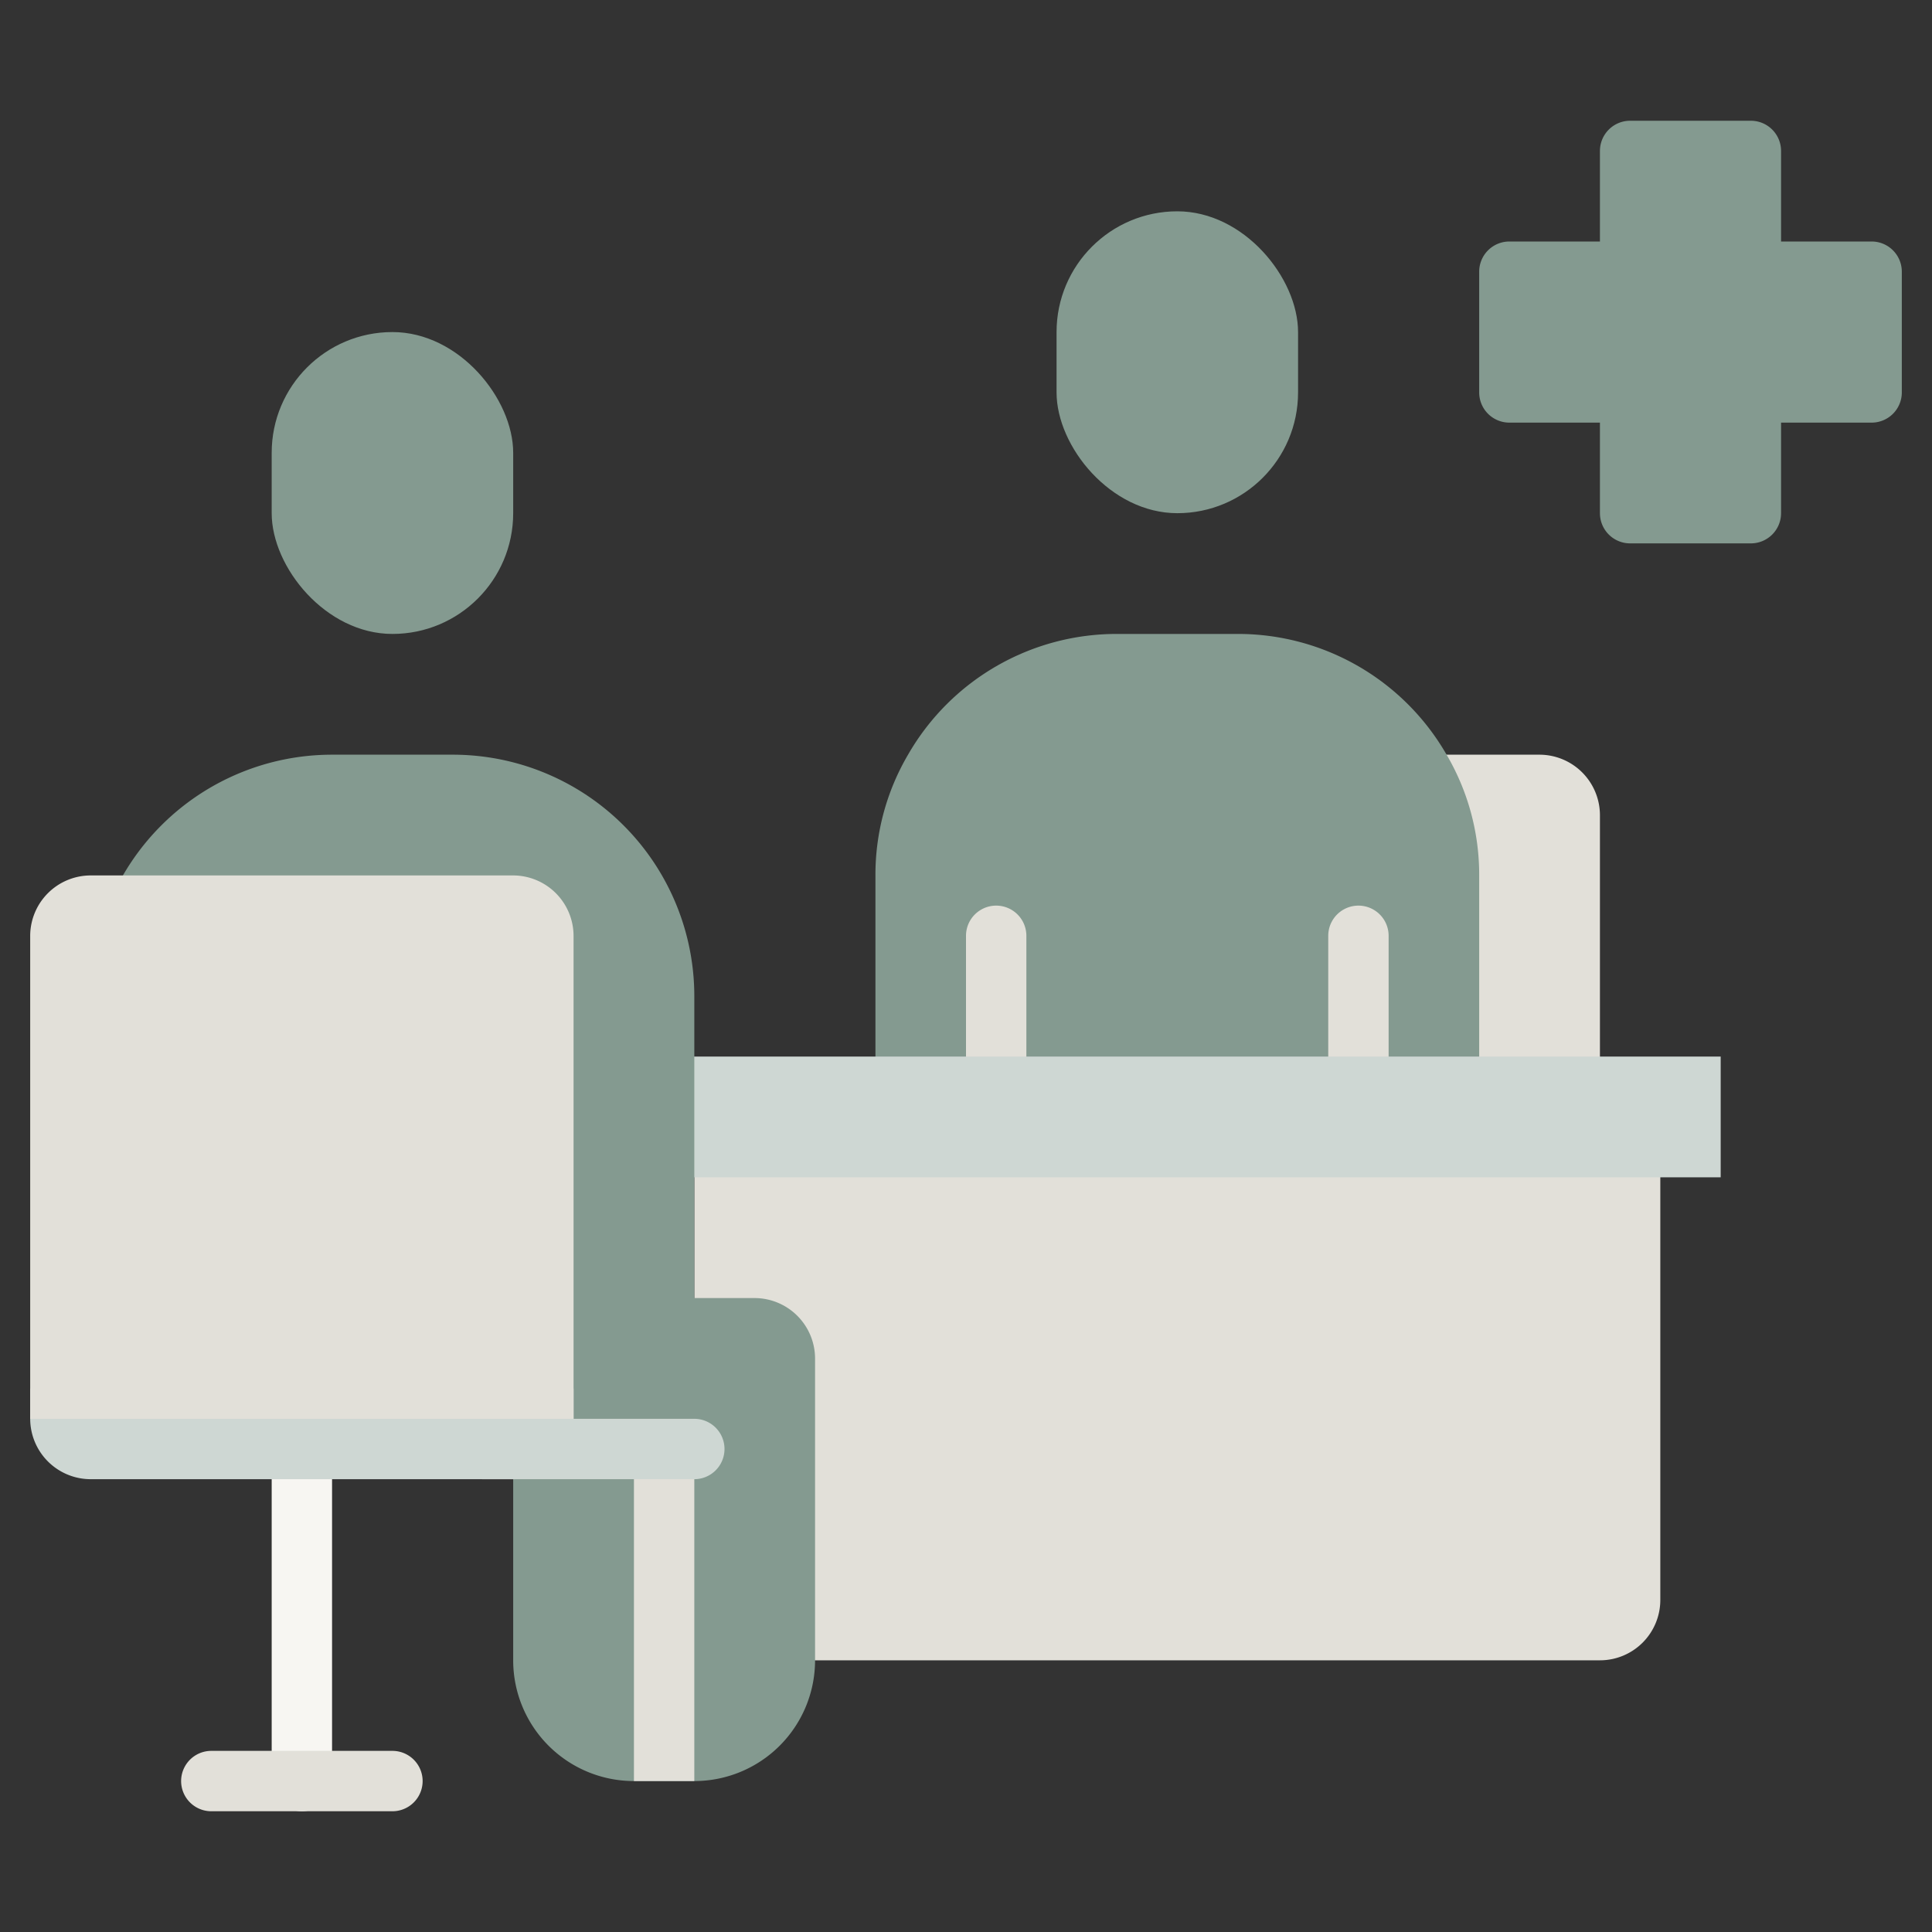
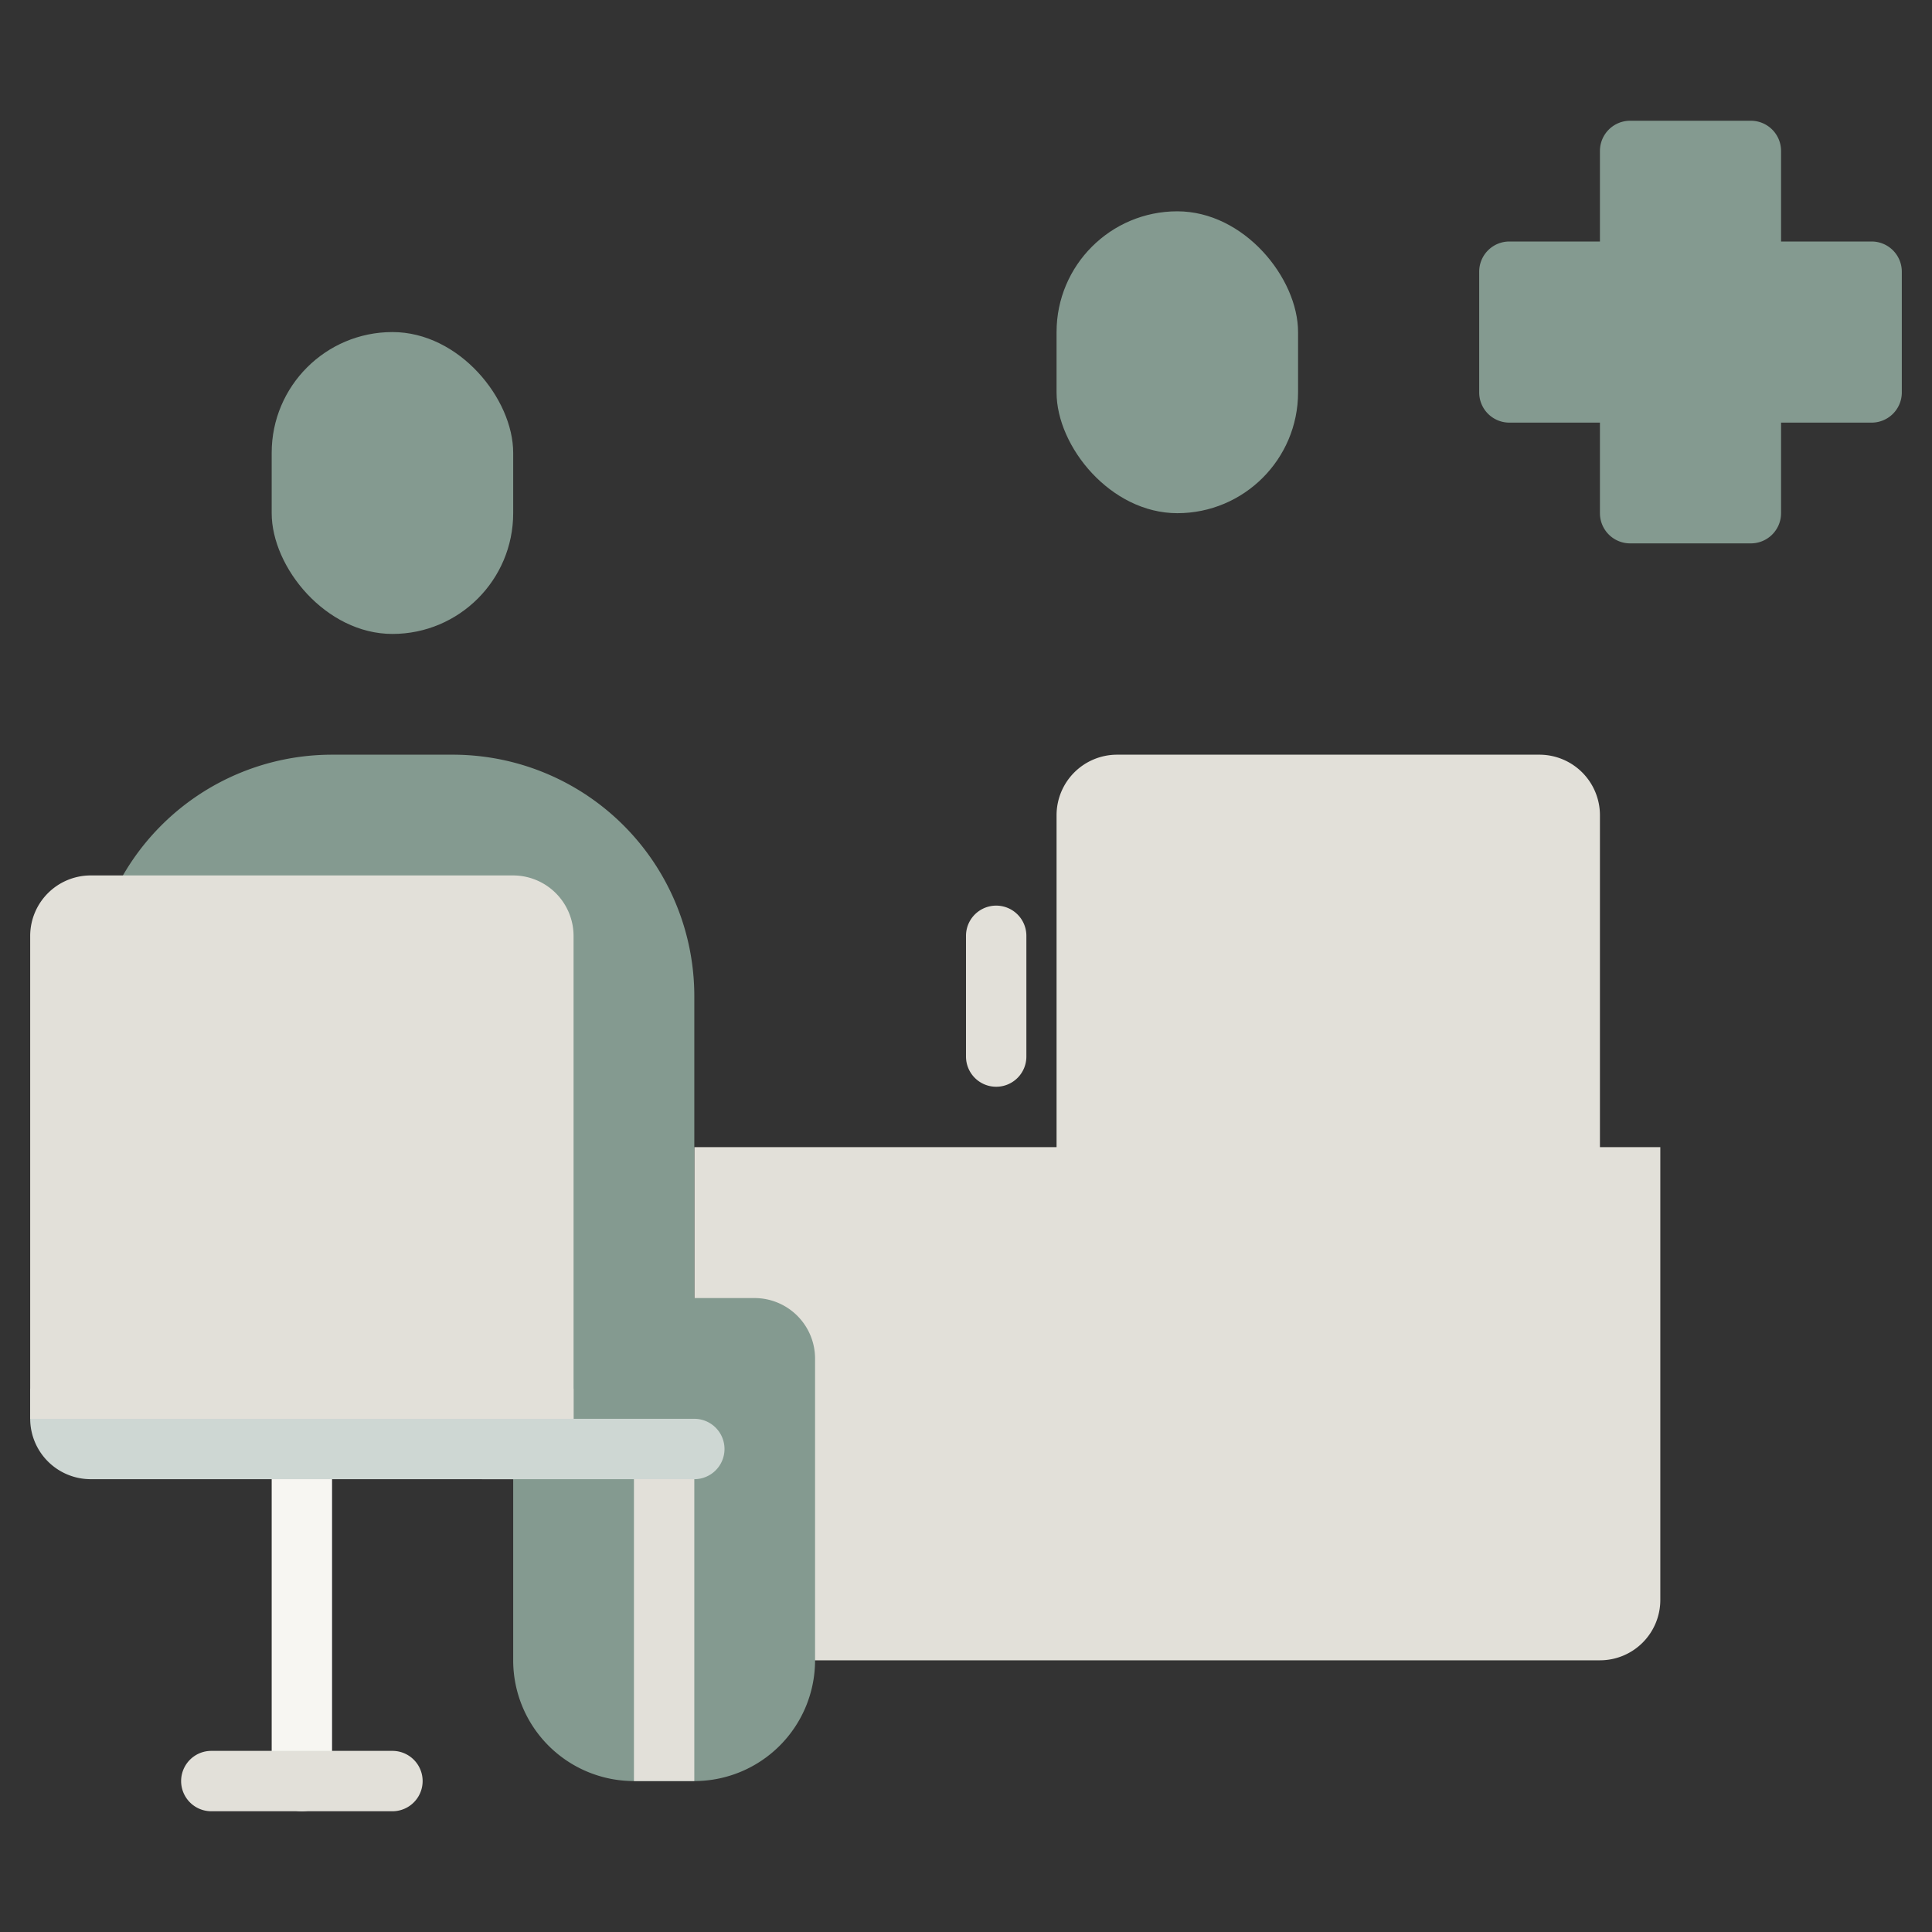
<svg xmlns="http://www.w3.org/2000/svg" viewBox="0 0 64 64" id="Clinic">
  <rect x="0" y="0" width="64" height="64" fill="#333333" stroke="none" />
  <path fill="#e2e0d9" d="M35,43V27a2.006,2.006,0,0,1,2-2H51a2.006,2.006,0,0,1,2,2V43Z" class="color417ace svgShape" />
-   <path fill="#849a90" d="M29,37V29a7.851,7.851,0,0,1,1.08-4A7.969,7.969,0,0,1,37,21h4a7.969,7.969,0,0,1,6.92,4A7.851,7.851,0,0,1,49,29v8Z" class="color70a9ed svgShape" />
  <rect width="8" height="10" x="35" y="7" fill="#849a90" rx="4" class="color70a9ed svgShape" />
  <path fill="#e2e0d9" d="M33 36a1 1 0 0 1-1-1V31a1 1 0 0 1 2 0v4A1 1 0 0 1 33 36zM45 36a1 1 0 0 1-1-1V31a1 1 0 0 1 2 0v4A1 1 0 0 1 45 36z" class="color417ace svgShape" />
  <path fill="#849a90" d="M59,14v3a1,1,0,0,1-1,1H54a1,1,0,0,1-1-1V14H50a1,1,0,0,1-1-1V9a1,1,0,0,1,1-1h3V5a1,1,0,0,1,1-1h4a1,1,0,0,1,1,1V8h3a1,1,0,0,1,1,1v4a1,1,0,0,1-1,1Z" class="color70a9ed svgShape" />
  <path fill="#e2e0d9" d="M55,38V53a2,2,0,0,1-2,2H25a2,2,0,0,1-2-2V38Z" class="color417ace svgShape" />
-   <rect width="36" height="4" x="21" y="35" fill="#ced7d3" class="colorb3d9ff svgShape" />
  <path fill="#849a90" d="M27,45V55a4,4,0,0,1-4,4H21a4,4,0,0,1-4-4V48H9a6,6,0,0,1-6-6V33a8,8,0,0,1,8-8h4a8,8,0,0,1,8,8V43h2A2.006,2.006,0,0,1,27,45Z" class="color70a9ed svgShape" />
  <path fill="#e2e0d9" d="M23,49V59H21V49a1,1,0,0,1,2,0Z" class="color417ace svgShape" />
  <rect width="8" height="10" x="9" y="11" fill="#849a90" rx="4" class="color70a9ed svgShape" />
  <path fill="#f7f6f2" d="M10,60a1,1,0,0,1-1-1V48a1,1,0,0,1,2,0V59A1,1,0,0,1,10,60Z" class="colore0e9f5 svgShape" />
  <path fill="#e2e0d9" d="M13,60H7a1,1,0,0,1,0-2h6a1,1,0,0,1,0,2Z" class="color417ace svgShape" />
  <path fill="#ced7d3" d="M23,49H16a1,1,0,0,1,0-2h7a1,1,0,0,1,0,2Z" class="colorb3d9ff svgShape" />
  <path fill="#ced7d3" d="M19,47a2.006,2.006,0,0,1-2,2H3a2.006,2.006,0,0,1-2-2V46H19Z" class="colorb3d9ff svgShape" />
  <path fill="#e2e0d9" d="M1,47V31a2.006,2.006,0,0,1,2-2H17a2.006,2.006,0,0,1,2,2V47Z" class="color417ace svgShape" />
</svg>